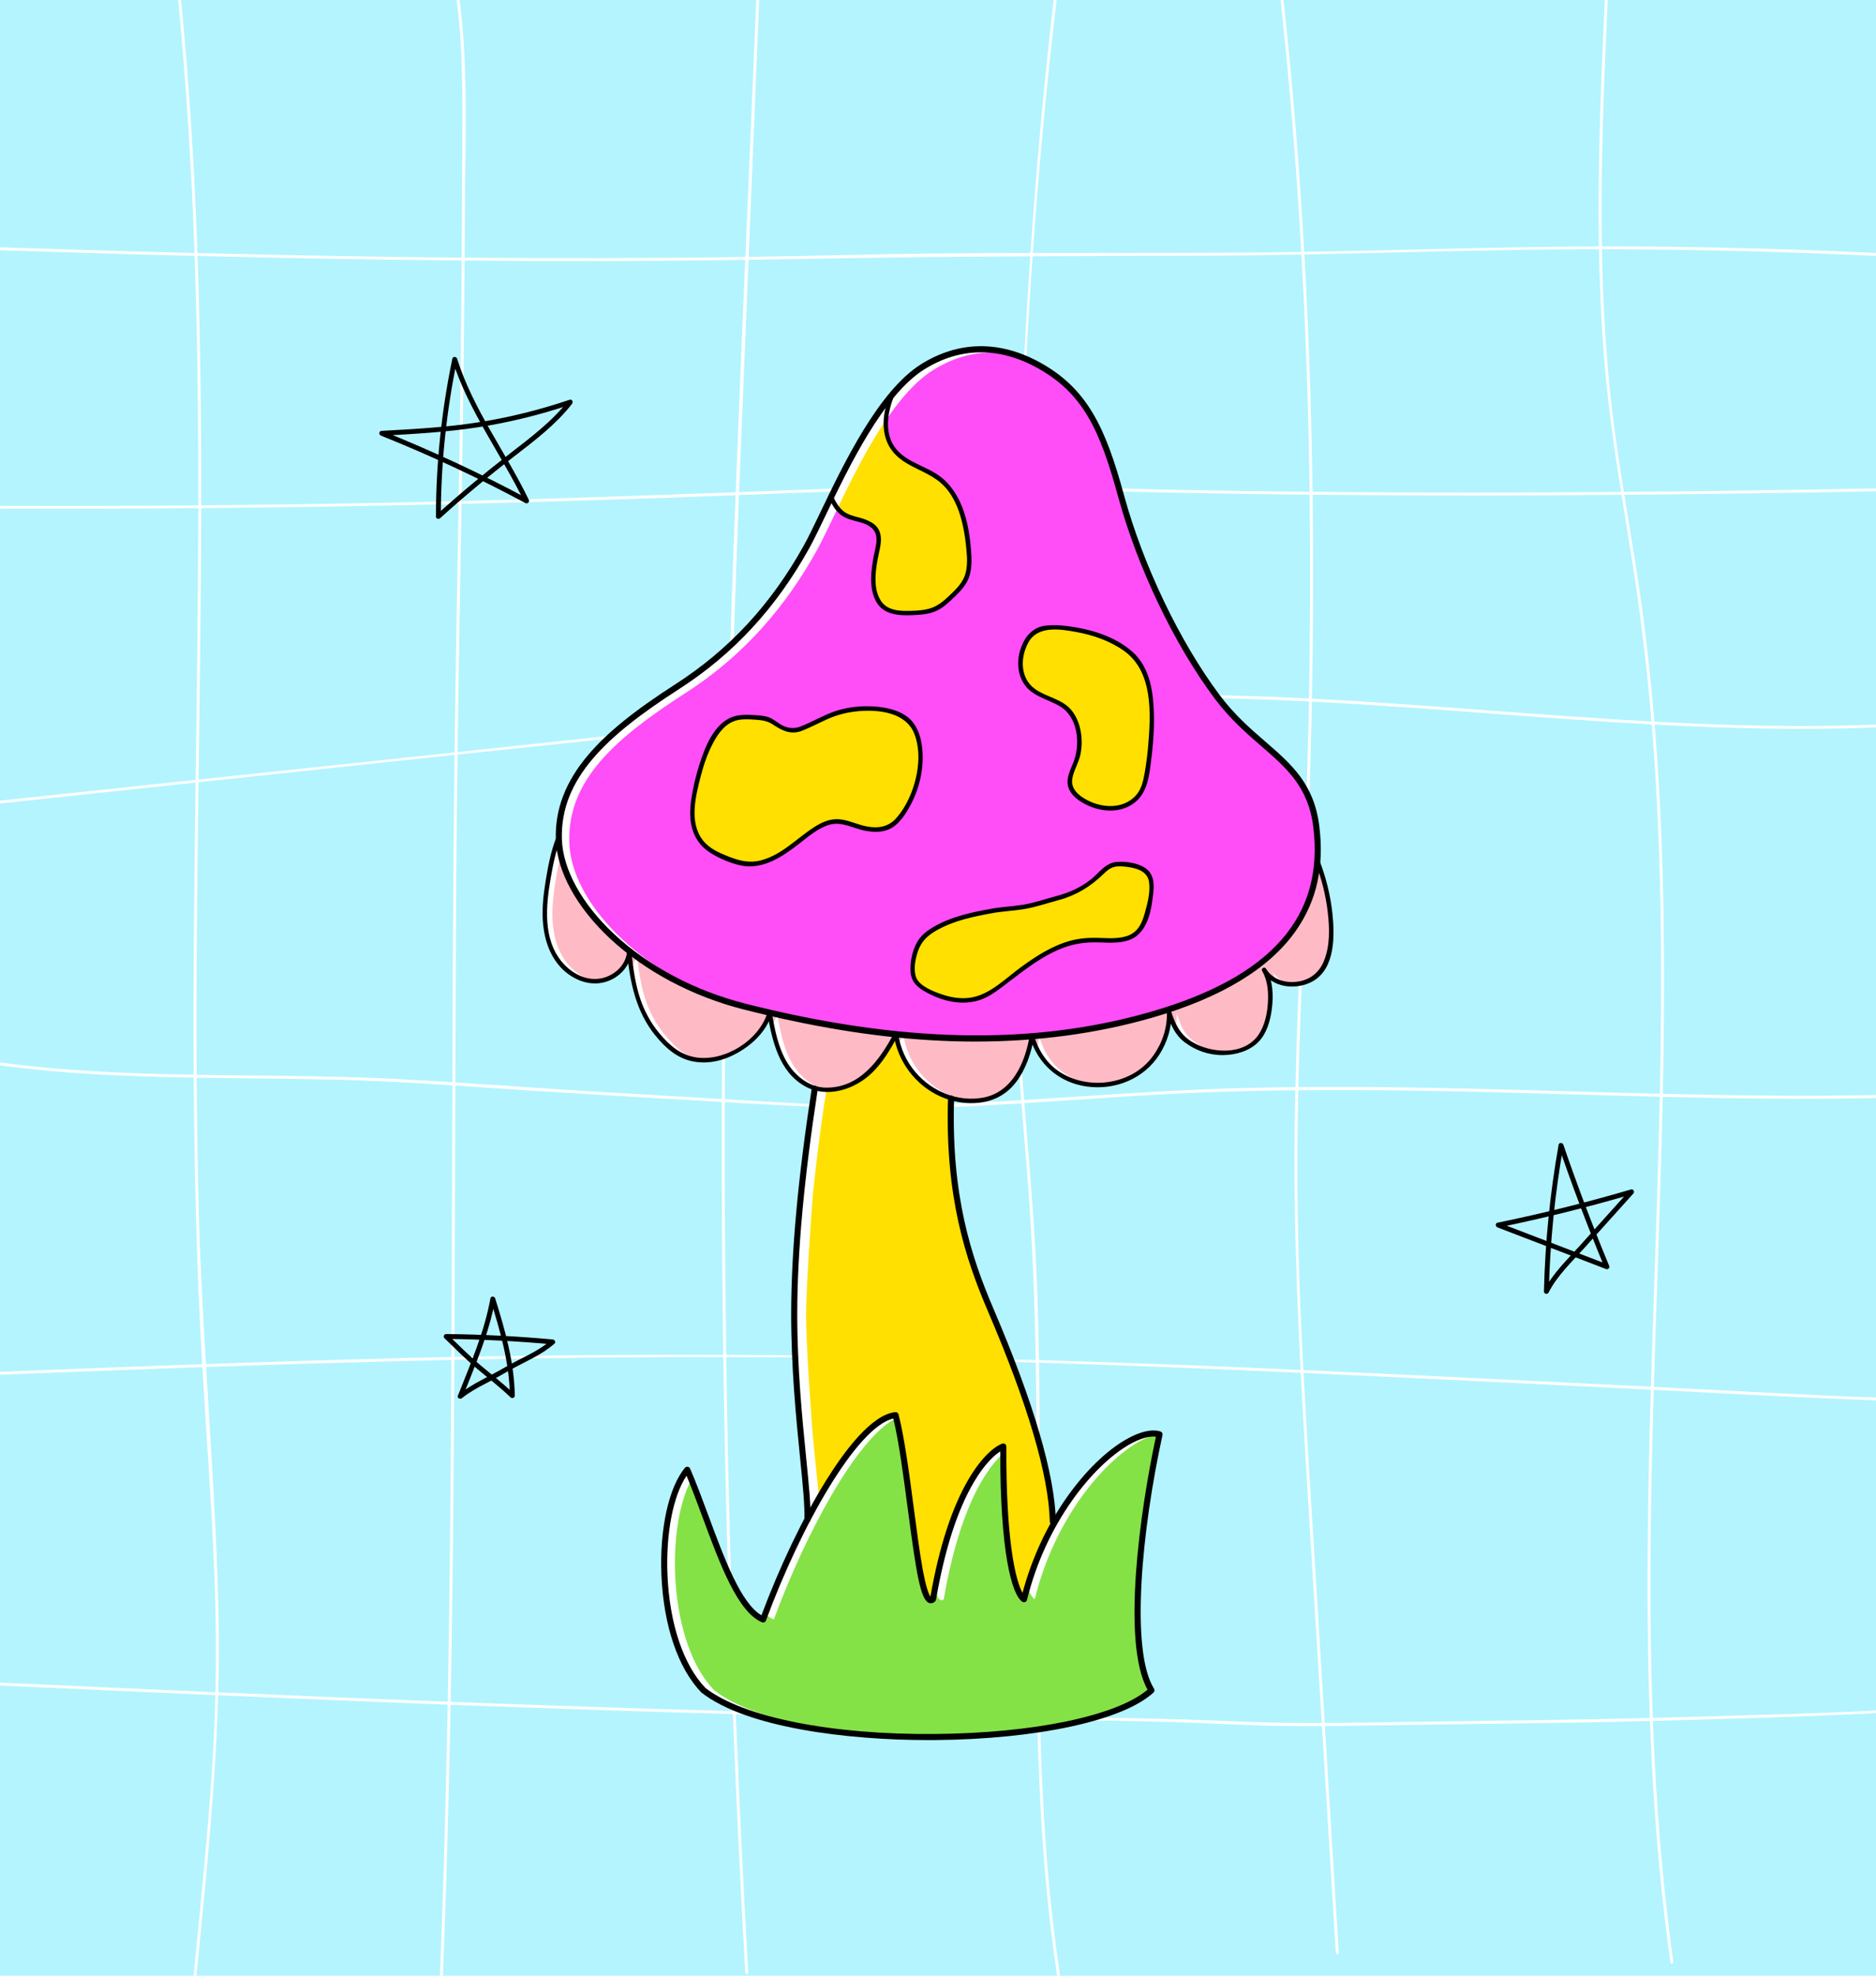
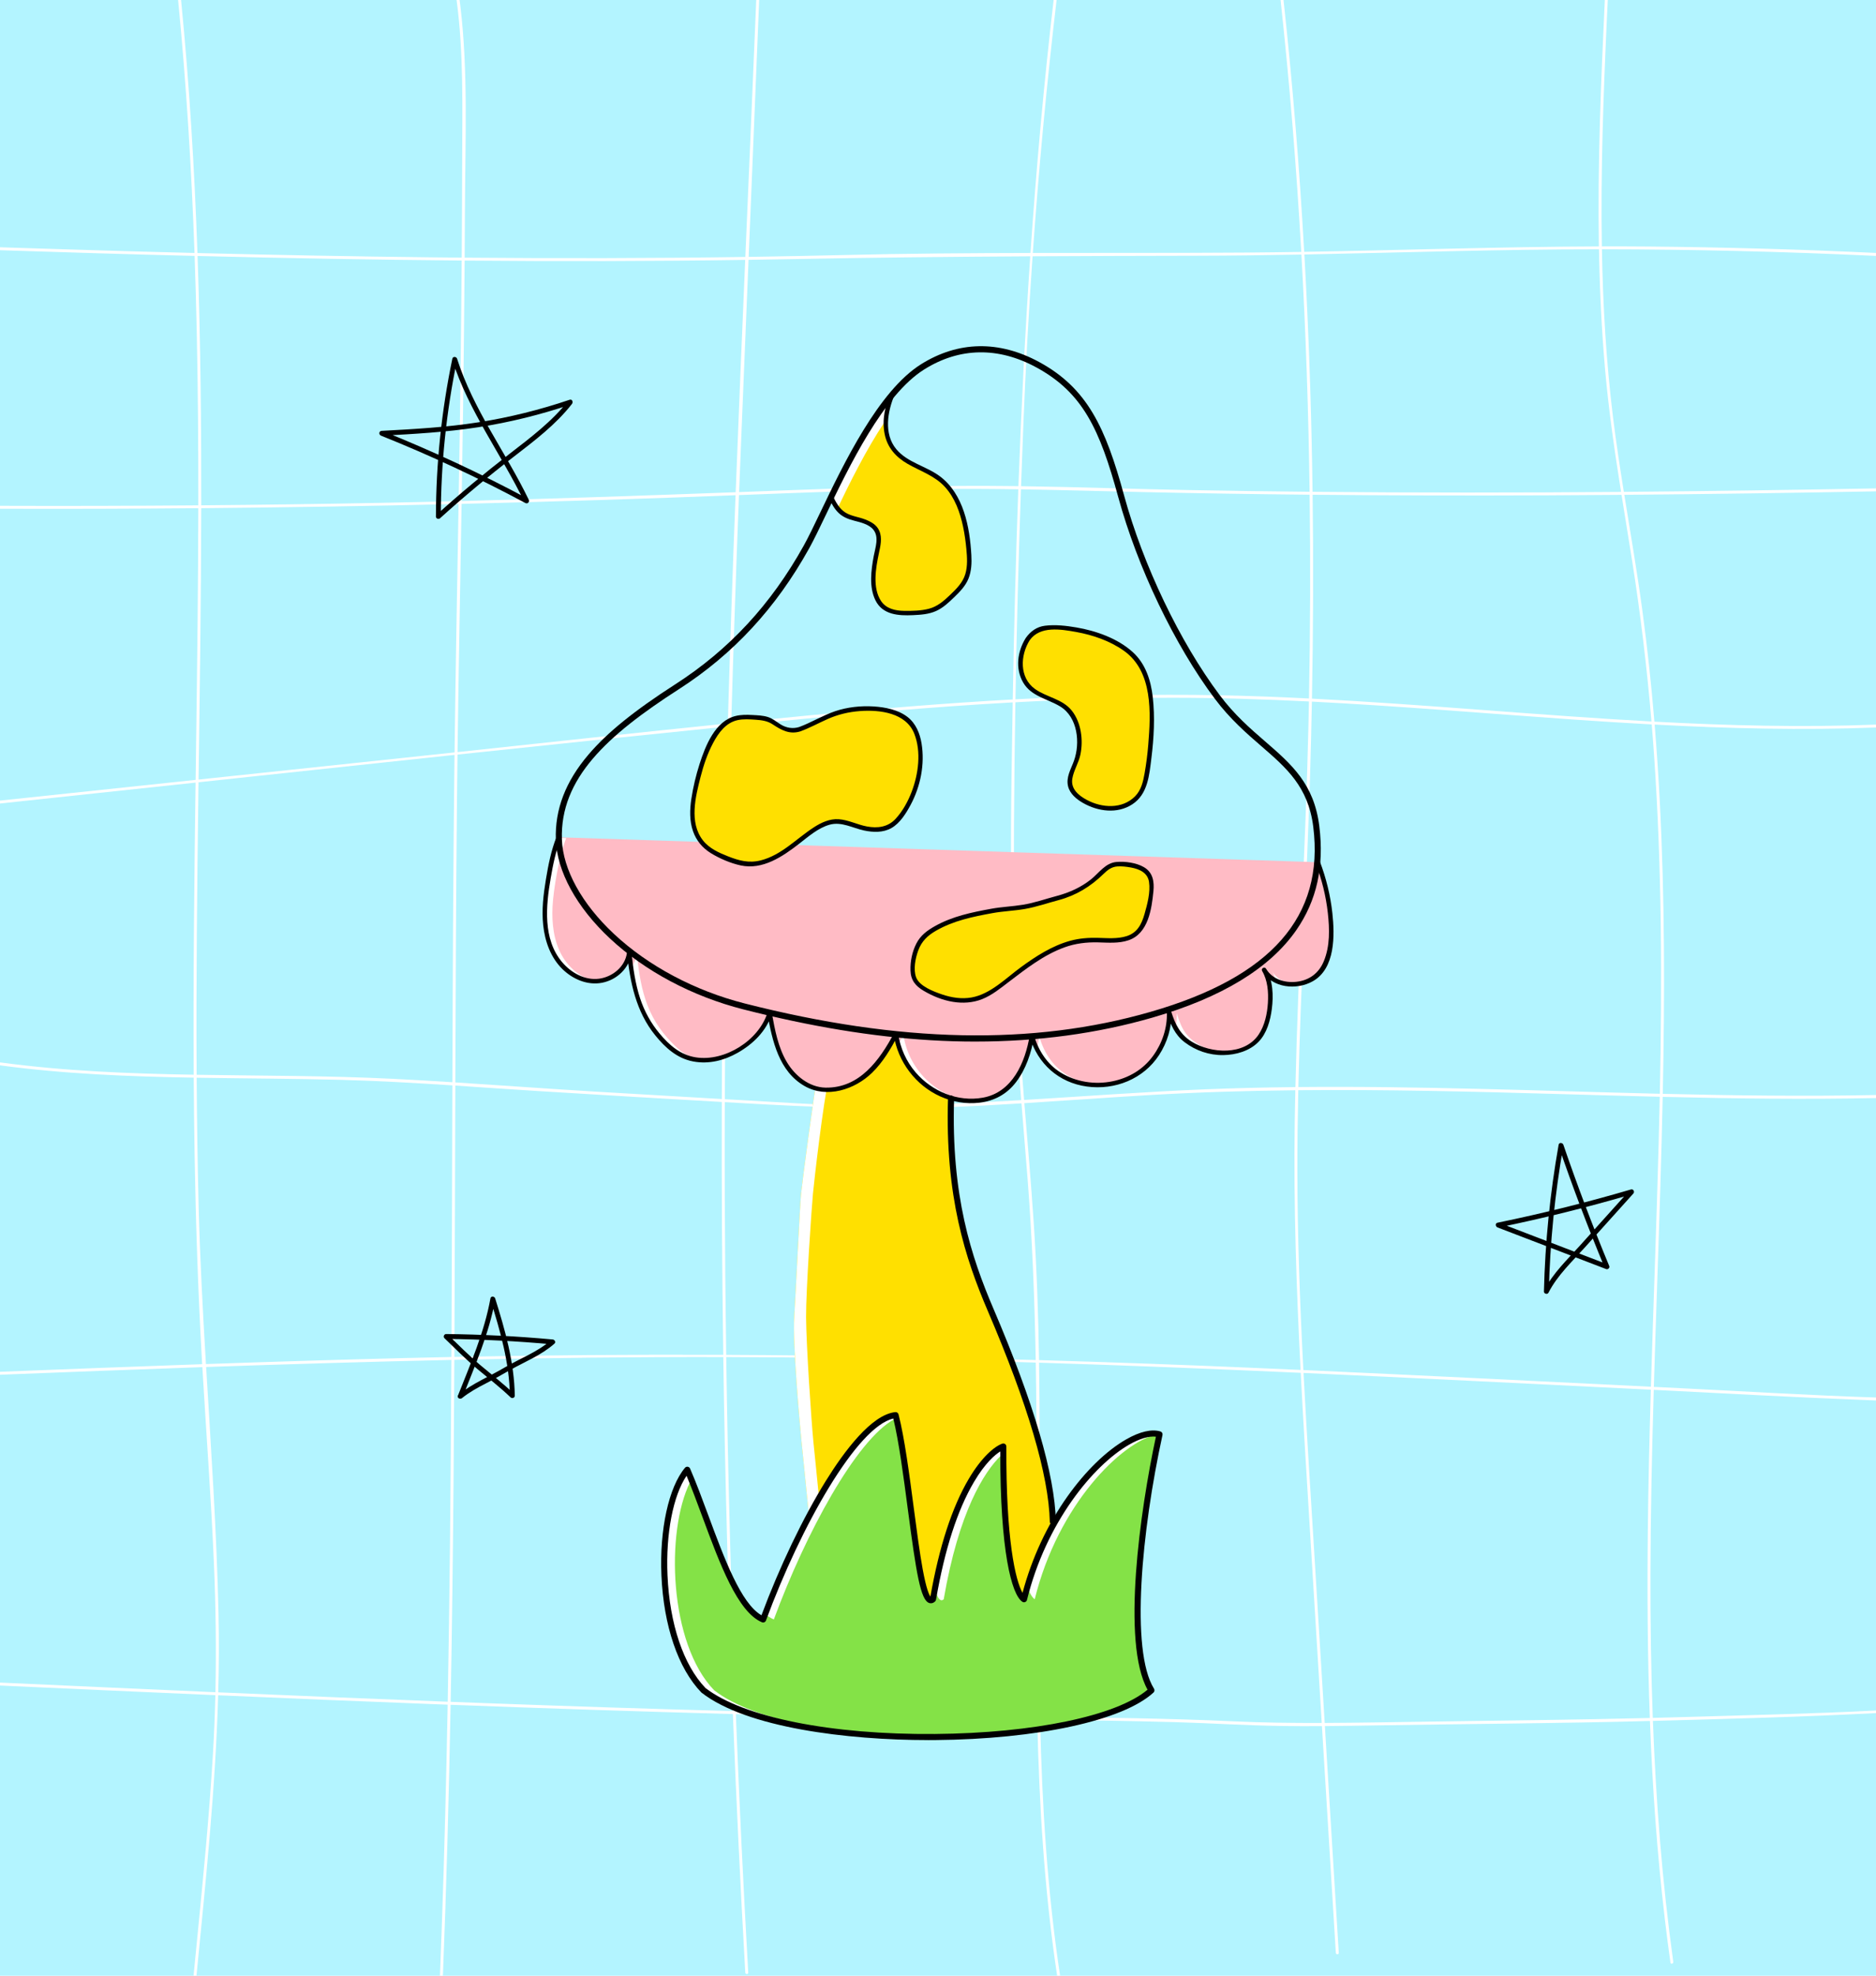
<svg xmlns="http://www.w3.org/2000/svg" id="_ÎÓÈ_1" viewBox="0 0 2284.56 2404.8">
  <defs>
    <style>.cls-1{fill:#ffe000;}.cls-2{fill:#fff;}.cls-3{fill:#ffbbc5;}.cls-4{fill:#ff4df7;}.cls-5{fill:#b3f4ff;}.cls-6{fill:#84e247;}</style>
  </defs>
  <g>
    <rect class="cls-5" x="0" y="0" width="2284.56" height="2404.8" />
    <path class="cls-2" d="M1429.61,2096.13c43.33,1.21,86.63,4.05,129.97,4.7,16.75,.25,33.5,.28,50.25,.18,5.64,92,11.28,184,16.92,275.99,.14,2.29,3.72,2.3,3.58,0-5.64-92.01-11.28-184.01-16.92-276.02,22.29-.16,44.57-.52,66.85-.9,109.68-1.85,219.33-2.36,329-5.31,3.03,80.36,8.65,160.6,18.06,240.49,2.11,17.92,4.43,35.8,6.91,53.67,.32,2.27,3.76,1.3,3.45-.95-13.5-97.29-21.09-195.21-24.82-293.3,.33,0,.65-.02,.98-.02,90.19-2.48,180.54-4.78,270.7-9.49v-3.15c-74.63,3.92-149.48,5.48-224.03,7.71-15.93,.48-31.86,.9-47.79,1.29-2.15-58.1-2.95-116.26-2.83-174.39,.16-75,1.82-149.97,4.03-224.92,87.33,4.39,174.66,9.28,262.02,12.6,2.86,.11,5.72,.21,8.59,.31v-3.59c-79.73-2.52-159.43-7.49-239.09-11.38-10.47-.51-20.95-1.03-31.42-1.54,2.41-81.26,5.45-162.5,7.92-243.76,1.11-36.41,2.09-72.83,2.86-109.26,86.57,2.08,173.17,3.24,259.73,1.43v-3.67c-86.53,1.79-173.08,.63-259.65-1.44,2.46-118.7,2.53-237.46-3.64-356.04-1.62-31.17-3.68-62.31-6.24-93.42,89.8,4.8,179.78,7.06,269.52,3.54v-3.49c-89.88,3.55-179.84,1.23-269.82-3.61-3.76-45.14-8.56-90.19-14.63-135.08-6.37-47.15-14.46-94.05-22.01-141.02,102.16-.85,204.31-2.33,306.45-4.23v-3.58c-102.34,1.9-204.68,3.38-307.03,4.22-4.79-29.91-9.34-59.87-13.07-89.94-8.44-68.21-12.42-136.73-13.64-205.35,111.3,.11,222.58,2.85,333.74,8.06v-3.59c-92.22-4.33-184.51-6.97-276.84-7.78-18.99-.17-37.98-.2-56.97-.15-1.5-90.8,1.79-181.77,5.92-272.41,.42-9.19,.86-18.37,1.3-27.56h-3.59c-4.71,99.88-8.87,199.99-7.22,299.97-119.67,.41-239.24,4.61-358.88,6.59C1582.45,204.18,1574.13,101.95,1563.05,0h-3.58c11.07,101.98,19.36,204.23,25.18,306.62-22.47,.36-44.95,.65-67.43,.81-86.51,.62-172.99,.31-259.48,.48C1264.99,205.07,1274.64,102.41,1286.69,0h-3.59c-11.98,102.48-21.15,205.13-28.2,307.92-75.54,.15-151.09,.67-226.64,2.5-38.85,.94-77.7,1.69-116.55,2.26C915.98,208.46,920.25,104.23,924.52,0h-3.58c-4.28,104.24-8.82,208.49-13.29,312.75-113.92,1.66-227.87,1.82-341.8,.85,.15-21.24,.28-42.48,.37-63.72,.35-80.55,3.98-162.46-5.61-242.61-.29-2.42-.6-4.84-.92-7.26h-3.67c8.71,64.84,6.91,131.04,6.79,196.3-.07,39.09-.27,78.18-.55,117.27-11.84-.1-23.68-.22-35.52-.35-95.44-1.03-190.87-2.85-286.28-5.21C236.8,205.16,230.57,102.42,220.51,0h-3.62c10.03,102.38,16.3,205.1,19.99,307.92C157.9,305.95,78.95,303.59,0,300.98v3.58c78.99,2.6,157.99,4.96,237,6.93,1.1,31.32,1.97,62.64,2.63,93.97,1.48,69.88,1.96,139.76,1.87,209.65-80.5,.66-161,.85-241.5,.57v3.57c80.51,.26,161.01,.03,241.5-.67-.16,95.07-1.38,190.15-2.66,285.21-.2,15.16-.41,30.31-.61,45.47C158.82,957.67,79.41,966.08,0,974.49v3.54c79.4-8.45,158.79-16.94,238.18-25.46-1.59,118.52-3,237.06-2.29,355.59-78.92-1.36-157.72-4.44-235.89-15.02v3.59c78.15,10.52,156.99,13.61,235.91,14.99,.2,31.1,.54,62.2,1.07,93.3,1.41,83.02,4.15,166.02,8.84,248.92,.12,2.18,.26,4.36,.39,6.54-82.08,2.86-164.14,6.02-246.2,9.26v3.58c82.13-3.24,164.27-6.4,246.42-9.26,4.62,79.48,10.65,158.88,14.06,238.42,2.25,52.47,3.03,104.88,1.86,157.29-87.45-3.8-174.9-7.74-262.34-11.73v3.58c87.42,3.98,174.84,7.93,262.26,11.72-.57,23.8-1.53,47.61-2.95,71.42-4.49,75.51-11.85,150.81-19.29,226.07-1.45,14.66-2.89,29.32-4.33,43.97h3.57c11.11-113.63,23.11-227.26,26.4-341.32,86.46,3.75,172.93,7.35,259.41,10.68,6.7,.26,13.39,.51,20.09,.76-1.7,90.51-3.98,181.01-7.19,271.48-.69,19.47-1.43,38.93-2.2,58.4h3.58c4.38-109.87,7.32-219.8,9.38-329.74,114.56,4.34,229.15,8.18,343.75,11.27,4.11,104.96,9.14,209.88,15.11,314.76,.13,2.29,3.71,2.3,3.58,0-5.96-104.84-10.98-209.73-15.09-314.66,78.14,2.09,156.28,3.84,234.44,5.13,44.2,.73,88.41,1.17,132.62,1.67,2.36,104.28,8.68,208.4,24.2,311.57h3.59c-15.61-103.36-21.95-207.31-24.33-311.53,54.34,.62,108.69,1.35,163.01,2.87Zm577.05-230.85c-.8,75.26-.3,150.6,2.47,225.84-90.41,2.21-180.8,3.23-271.24,4.45-41.59,.56-83.15,1.42-124.7,1.59-4.05-66.1-8.11-132.2-12.16-198.3-4.65-75.87-9.65-151.77-13.62-227.72,133.62,6.01,267.21,12.77,400.78,19.3,7.39,.36,14.79,.74,22.18,1.11-1.71,57.9-3.09,115.81-3.7,173.73Zm13.26-474.7c-2.63,99.13-6.51,198.24-9.46,297.36-141.08-6.93-282.15-13.99-423.25-20.32-4.2-80.89-7.2-161.83-7.31-242.83-.04-32.6,.39-65.2,1.12-97.79,105.77-1.01,211.57,1.61,317.36,4.64,40.94,1.17,81.91,2.37,122.87,3.36-.39,18.52-.84,37.05-1.33,55.56Zm-786.62-539.18c-81.62,4.47-163.14,11.24-244.49,19.03-32.78,3.14-65.55,6.41-98.32,9.73,2.64-92.52,5.83-185.03,9.41-277.54,81.8-3.21,163.61-6.42,245.48-7.36,31.58-.37,63.13-.17,94.69,.31-3.1,85.23-5.23,170.51-6.77,255.83Zm9.97-255.78c49.44,.78,98.87,2.24,148.33,3.33,67.74,1.49,135.49,2.53,203.25,3.21,1.09,82.67,.78,165.37-.78,248.03-36.64-1.84-73.28-3.22-109.9-3.93-82.59-1.59-165.14,.51-247.59,4.97,1.47-85.21,3.74-170.44,6.7-255.6Zm-9.1,597.79c2.02,48.63,5.57,97.15,9.44,145.65-91.25,5.45-182.53,9.08-274.1,3.84-28.95-1.66-57.91-3.31-86.86-4.97,.64-151.43,3.46-302.78,7.75-454.12,14.49-1.47,28.98-2.94,43.47-4.4,99.59-10.02,199.4-18.96,299.37-24.45-.55,30.83-1.03,61.67-1.45,92.51-1.11,81.98-1.02,164,2.38,245.93Zm-347.84-312.83c-109.77,11.15-219.46,23.11-329.16,34.86,1.3-100.71,3.24-201.42,4.94-302.13,111.23-2.67,222.44-6.18,333.63-10.53-3.55,92.59-6.78,185.19-9.41,277.8Zm-332.77,35.25c-19.79,2.12-39.58,4.23-59.37,6.33-84.13,8.91-168.26,17.82-252.39,26.73,1.48-110.1,3.09-220.22,3.27-330.33,104.47-.93,208.93-2.65,313.38-5.14-1.74,100.81-3.67,201.61-4.89,302.42Zm.5,540.73c.14-45.07,.27-90.14,.41-135.2,34.1,2.24,68.2,4.65,102.31,6.77,74.06,4.62,148.14,8.93,222.22,13.18-.3,102.61,.29,205.22,1.77,307.81-109.12-.44-218.26,.35-327.45,2.54,.33-65.03,.55-130.07,.75-195.11Zm324.95-118.83c-51.98-2.98-103.96-5.99-155.93-9.12-56.2-3.38-112.39-7.52-168.6-11.09,.37-112.27,.85-224.53,1.94-336.79,.2-20.75,.44-41.5,.71-62.25,109.68-11.63,219.38-23.09,329.1-34.23-.5,17.66-.99,35.33-1.44,53-3.44,133.47-5.36,266.98-5.78,400.49Zm3.62,3.79c6.64,.38,13.28,.76,19.92,1.14,82.94,4.75,165.28,8.26,248.37,5.13,31.03-1.17,62.02-2.87,93.01-4.78,2.43,30.25,4.97,60.49,7.35,90.75,5.79,73.88,8.66,147.76,10.01,221.68-125.64-3.57-251.28-5.76-376.94-6.3-.92-63.42-1.51-126.85-1.74-190.28-.14-39.12-.13-78.23,.03-117.34Zm357.58-98.97c-4.7-80.21-5.85-160.59-5.38-240.93,.29-48.92,.86-97.87,1.69-146.82,64.18-3.47,128.43-5.52,192.74-5.49,54.98,.02,109.88,1.78,164.75,4.52-.21,10.8-.43,21.59-.69,32.39-3.39,145.72-12.46,291.27-15.78,436.98-37,.39-73.99,1.26-110.98,2.77-73.23,2.99-146.33,8.5-219.44,12.9-2.59-32.08-5.02-64.18-6.91-96.32Zm774.1-322.92c9.5,137.02,9.87,274.44,7.02,411.71-146.73-3.55-293.5-9.6-440.22-8.18,2.92-126.42,10.46-252.73,14.25-379.12,.9-30.01,1.64-60.02,2.23-90.04,107.03,5.44,213.89,14.59,320.8,21.98,30.98,2.14,61.99,4.11,93.03,5.79,1.05,12.61,2.02,25.23,2.89,37.85Zm-26.94-238.25c10.34,65.32,18.21,130.95,23.76,196.83-137.82-7.52-275.7-20.82-413.47-27.83,1.57-82.72,1.89-165.46,.81-248.18,94.91,.93,189.84,1.14,284.75,.73,30.48-.13,60.97-.35,91.45-.6,4.19,26.35,8.53,52.68,12.7,79.05Zm-40.15-377.95c.87,48.75,3.13,97.46,7.4,146.11,4.4,50.04,11.63,99.66,19.47,149.21-125.23,1.02-250.46,1.09-375.68-.13-.58-42.32-1.51-84.63-2.85-126.93-1.71-54-4.08-107.99-7.12-161.93,119.59-2.3,239.13-6.37,358.77-6.33Zm-689.78,8.53c66.81-.37,133.63-.56,200.48-.68,42.31-.08,84.61-.65,126.91-1.45,5.42,96.16,8.66,192.44,9.98,288.75-49.3-.49-98.61-1.16-147.91-2.08-67.82-1.26-135.65-3.78-203.48-4.72,.88-25.04,1.81-50.07,2.8-75.09,2.71-68.3,6.45-136.55,11.22-204.72Zm-345.88,4.32c18.82-.28,37.65-.59,56.47-.96,95.57-1.85,191.07-2.8,286.59-3.34-6.34,93.16-10.97,186.42-14.4,279.76-13.2-.17-26.41-.29-39.61-.32-82.01-.18-164,2.41-245.94,5.51-18.2,.69-36.41,1.37-54.61,2.05,.96-24.77,1.94-49.55,2.96-74.32,2.85-69.46,5.7-138.92,8.54-208.38Zm-347.66,181.99c.82-60.36,1.48-120.73,1.92-181.1,113.89,.98,227.79,.83,341.68-.83-4.03,94.26-7.99,188.52-11.61,282.79-111.23,4.13-222.45,7.93-333.72,10.74,.63-37.2,1.22-74.4,1.73-111.6ZM240.59,311.58c107.2,2.65,214.43,4.61,321.65,5.55-.31,42.52-.73,85.04-1.24,127.56-.66,55.09-1.55,110.18-2.5,165.26-31.99,.8-63.98,1.54-95.97,2.15-72.48,1.39-144.97,2.37-217.46,2.98,.07-49.35-.15-98.69-.81-148.04-.69-51.82-1.86-103.66-3.68-155.46Zm.99,653.95c.06-4.45,.12-8.9,.18-13.35,103.91-11.15,207.83-22.31,311.76-33.33-.04,3.11-.08,6.21-.12,9.32-1.49,129.7-2.07,259.4-2.5,389.11-24.06-1.52-48.12-2.94-72.19-4.14-79.53-3.95-159.45-3.6-239.25-4.93-.69-114.23,.6-228.47,2.12-342.69Zm.28,501.14c-1.31-51.62-2.04-103.26-2.37-154.89,58.71,.99,117.45,1.07,175.99,2.61,45.19,1.19,90.31,3.79,135.41,6.73-.09,26.43-.17,52.85-.25,79.28-.25,83.78-.5,167.56-.92,251.34-18.05,.37-36.1,.76-54.15,1.21-81.6,2.01-163.19,4.54-244.77,7.37-3.85-64.5-7.32-129.03-8.96-193.64Zm306.17,411.09c-.69,64.53-1.6,129.06-2.79,193.58-93.17-3.54-186.32-7.39-279.47-11.43,.87-31.92,1.06-63.87,.34-95.87-2.26-100.17-9.09-200.13-15.08-300.14,99.55-3.45,199.11-6.45,298.69-8.6-.38,74.16-.89,148.31-1.68,222.46Zm50.57,195.58c-16.6-.61-33.19-1.24-49.79-1.87,.84-45.18,1.55-90.35,2.12-135.53,1.19-93.57,1.89-187.14,2.36-280.72,109.15-2.34,218.32-3.65,327.51-3.41,1.09,74.46,2.63,148.92,4.65,223.36,1.88,69.21,4.19,138.4,6.89,207.58-97.93-2.64-195.85-5.82-293.75-9.41Zm605.48,15.73c-102.73-1.33-205.44-3.47-308.14-6.22-5.6-143.62-9.46-287.31-11.56-431.03,23.85,.06,47.7,.18,71.56,.4,101.83,.91,203.63,3.16,305.4,6.3,1.52,86.07,1,172.19,.63,258.41-.24,57.56-.17,115.22,1.09,172.83-19.66-.22-39.32-.43-58.98-.69Zm54.72-601.37c-3.22-48.35-7.45-96.62-11.37-144.91,51.51-3.21,102.99-7,154.51-10,58.49-3.41,116.99-5.13,175.5-5.74-.29,13.13-.55,26.25-.74,39.38-1.42,100.46,1.97,200.79,7.12,301.05-18.07-.81-36.15-1.61-54.22-2.39-88.11-3.81-176.2-7.02-264.28-9.55-.9-56.02-2.8-111.99-6.52-167.85Zm6.57,170.94c106.24,3.31,212.45,7.59,318.64,12.35,2.93,56.65,6.4,113.29,9.88,169.91,5.24,85.42,10.48,170.85,15.71,256.27-35.78,.1-71.55-.33-107.35-1.97-78.53-3.6-157.14-4.54-235.74-5.41-3.16-143.52,1.07-287.52-1.15-431.15Z" />
  </g>
  <g>
    <path class="cls-1" d="M996.13,1304.51c-6.22,35.85-19.02,132.93-20.53,148.17-1.51,15.23-6.42,118.75-8.41,150.61-1.99,31.86,6.41,126.38,8.99,152.4s13.03,124.21,12.11,136.68c-.92,12.47,102.98,113.14,150.08,119.6,47.1,6.47,139.76-34.17,143.77-36.94,4.01-2.77-.73-151.29-6.83-177.93-6.1-26.64-22.86-85.61-33.62-114.21-10.76-28.6-46.31-123.55-55.42-140.37-9.11-16.82-24.83-106.45-26.26-128.14-1.43-21.69-2.2-98.33-2.2-98.33,0,0-42.53-75.73-60.54-75.73s-101.13,64.19-101.13,64.19Z" />
    <path class="cls-2" d="M1152.8,2011.97c-47.1-6.47-151.01-107.14-150.08-119.6,.92-12.47-9.53-110.66-12.11-136.68-2.58-26.02-8.76-118.04-8.99-152.4-.21-31.93,6.9-135.38,8.41-150.61,1.51-15.23,11.57-105.99,20.53-148.17,0,0,3.93-7.34,10.09-18.32-14.17,10.34-24.52,18.32-24.52,18.32-6.22,35.85-19.02,132.93-20.53,148.17-1.51,15.23-6.42,118.75-8.41,150.61-1.99,31.86,6.41,126.38,8.99,152.4,2.58,26.02,13.03,124.21,12.11,136.68-.92,12.47,102.98,113.14,150.08,119.6,5.63,.77,11.91,.87,18.61,.44-1.43-.11-2.83-.25-4.18-.44Z" />
    <path class="cls-3" d="M680.5,1019.12c-8.37,20.27-15.71,61.86-16.8,83.77-1.01,20.29,1.4,41.32,11.24,59.09,9.84,17.77,28.15,31.71,48.45,32.34,20.3,.63,41.05-14.7,42.86-34.93,4.99,48.51,13.5,82.87,50.18,116.24,18.17,16.53,46.56,18.82,69.12,9.11,22.56-9.71,44.66-27.73,51.66-51.27,3.93,21.65,8.09,43.89,19.77,62.53,11.68,18.64,32.83,33.09,54.65,30.25,10.08-1.31,24.48-4.51,32.99-10.06,21.94-14.31,34.12-34.07,46.46-57.18,7.08,49.93,54.5,87.69,104.35,80.07,7.19-1.1,14.32-3.05,20.67-6.59,23.78-13.24,36.22-44.47,40.46-71.36,5.97,20.79,17.72,37.97,36.89,48.59,26.53,14.7,59.3,14.4,86.28,.54,26.98-13.86,45.35-47.58,44.03-77.89,6.52,20.92,11.94,31.07,33.86,42.18,23.09,11.7,57.64,8.75,74.11-9.5,16.39-18.15,20.55-63.75,7.68-84.54,13.49,23.99,53.59,22.07,68.79,2.23,7.2-9.4,11.92-25.99,12.59-37.81,1.77-31.5-4.76-65.98-16.07-95.44l-924.22-30.38Z" />
    <g>
      <path class="cls-2" d="M1100.25,1259.76c-2.02,3.79-4.05,7.49-6.11,11.09,11.23,41.52,50.6,72.01,93.46,69.83-43.19-2.08-81.08-36.72-87.35-80.92Z" />
-       <path class="cls-2" d="M966.15,1296.75c-11.68-18.64-15.84-40.88-19.77-62.53-1.4,4.7-3.4,9.18-5.89,13.42,3.44,17.24,7.97,34.31,17.25,49.11,11.44,18.25,31.95,32.47,53.28,30.39-18.19-1.76-34.94-14.56-44.87-30.39Z" />
      <path class="cls-2" d="M684.11,1162.73c-9.84-17.77-12.25-38.8-11.24-59.09,1.08-21.81,8.38-63.13,16.7-83.5l-8.31-.27c-8.37,20.27-15.71,61.86-16.8,83.77-1.01,20.29,1.4,41.32,11.24,59.09,9.84,17.77,28.15,31.71,48.45,32.34,1.79,.06,3.58-.02,5.36-.2-19.07-1.85-36.05-15.26-45.4-32.13Z" />
      <path class="cls-2" d="M825.6,1276.38c-36.68-33.37-45.19-67.74-50.18-116.24-.55,6.19-2.88,11.91-6.42,16.86,5.45,39.87,15.91,70.01,48.19,99.38,12.11,11.02,28.77,15.7,45.21,14.73-13.58-.81-26.75-5.59-36.79-14.73Z" />
      <path class="cls-2" d="M1302.61,1310.47c-19.16-10.62-30.92-27.79-36.89-48.59-.75,4.72-1.75,9.58-3.02,14.45,6.72,14.29,16.98,26.09,31.49,34.13,14.57,8.08,31.02,11.61,47.37,10.88-13.52-.61-26.88-4.19-38.95-10.88Z" />
      <path class="cls-2" d="M1548.57,1181.26c2.25,3.63,3.97,8.03,5.2,12.9,7.31,3.77,16.01,5.17,24.53,4.47-12.17-1.02-23.65-6.55-29.73-17.36Z" />
      <path class="cls-2" d="M1466.79,1275.3c-21.93-11.11-27.35-21.25-33.86-42.18,.26,5.96-.25,12.06-1.43,18.11,5.15,9.84,12.43,16.75,26.88,24.07,10.3,5.22,22.87,7.51,35.1,6.85-9.45-.53-18.75-2.82-26.69-6.85Z" />
    </g>
    <path class="cls-6" d="M856.67,2057.44c-60.7-62.8-59.41-221.04-19.7-268.45,28.32,65.27,54.18,166.24,92.36,182.25,43.1-116.99,114.52-243.83,161.32-248.75,18.47,72.66,27.09,241.36,45.56,224.12,24.63-142.85,71.47-181.02,85.61-185.95-.64,126.84,14.14,178.56,25.22,185.95,32.37-131.32,128.07-211.81,165.01-200.73-24.32,111.24-40.64,262.3-9.85,311.56-78.34,72.07-443.01,79.55-545.53,0Z" />
    <g>
      <path class="cls-2" d="M1149.24,1946.61c18.42-106.84,49.27-155.12,69.56-174.74,0-3.67,0-7.41,.02-11.21-13.5,4.7-56.84,39.75-82.16,167.33,3.77,15.23,7.85,23.03,12.58,18.62Z" />
      <path class="cls-2" d="M1260.07,1946.61c28.39-115.19,105.5-191.25,148.96-200.73-35.06-10.48-122.96,61.43-159.52,180.94,3.5,11.24,7.2,17.55,10.56,19.79Z" />
      <path class="cls-2" d="M869.71,2057.44c-55.28-57.19-59.14-193.52-29.4-253.23-2.1-5.24-4.21-10.34-6.33-15.23-39.71,47.41-41,205.65,19.7,268.45,51.2,39.73,167.8,57.75,281.45,56.86-108.43-.85-216.62-19-265.42-56.86Z" />
      <path class="cls-2" d="M942.36,1971.23c38.77-105.23,100.45-218.42,146.52-243.69-.41-1.73-.81-3.43-1.23-5.06-45.63,4.8-114.67,125.51-158.04,239.98,4.1,3.93,8.34,6.92,12.75,8.77Z" />
    </g>
-     <path class="cls-4" d="M1123.59,446.5c-65.07,40.77-115.45,172.46-141.57,219.4-25.92,46.58-71.17,114.52-157.37,169.94-86.2,55.41-146.54,109.6-144.08,185.95,2.46,76.35,94.82,169.94,225.35,203.19,130.53,33.25,311.82,63.38,496.4,10.14,184.58-53.24,210.44-150.36,200.59-229.25-9.85-78.89-70.79-91.01-120.68-157.68-48.33-64.58-93.59-158.7-116.99-244.38-23.4-85.67-45.68-129.58-101.59-159.93-48.02-26.07-96.35-24.78-140.08,2.62Z" />
-     <path class="cls-2" d="M693.29,1025.75c-2.46-76.35,56.13-127.37,142.33-182.78,86.2-55.41,133.2-126.52,159.12-173.11,26.11-46.94,76.5-178.63,141.57-219.4,31.15-19.52,64.63-25.77,98.67-18.35-40.59-14.93-77.8-5.29-114.79,17.88-65.07,40.77-113.87,172.23-139.99,219.17-25.92,46.58-71.89,109.8-158.09,165.22-86.2,55.41-145.34,111.06-142.88,187.41,2.44,75.55,87.79,166.32,216.16,200.46-118.12-37.83-199.78-124.77-202.09-196.5Z" />
    <path class="cls-1" d="M974.04,887.56c-7.54,2.71-16.28,1.42-23.27-2.51-4.35-2.45-8.06-5.97-12.55-8.16-5.59-2.72-11.98-3.18-18.19-3.6-9.53-.64-19.45-1.21-28.3,2.37-10.49,4.24-17.94,13.71-23.58,23.52-10.66,18.52-16.58,39.37-21.03,60.27-2.41,11.35-4.43,22.91-3.78,34.49,.64,11.58,4.16,23.31,11.7,32.12,8.83,10.32,22.06,15.57,34.73,20.45,4.23,1.63,8.49,3.27,12.92,4.24,16.14,3.54,33.04-2.1,47.21-10.59s26.46-19.78,40.11-29.1c8.76-5.98,18.64-11.3,29.26-11.22,7.12,.05,13.96,2.54,20.72,4.78,15.02,4.99,32.59,8.62,45.82-.06,4.41-2.89,7.93-6.94,11.1-11.15,17.04-22.57,25.6-51.39,23.64-79.6-.96-13.84-4.9-28.39-15.33-37.55-5.3-4.66-11.92-7.58-18.67-9.63-18.94-5.77-39.39-5.12-58.76-1.06-19.38,4.06-35.12,15.28-53.76,21.98Z" />
    <path class="cls-1" d="M1087.13,478.97c-1.81,4.13-3.41,8.38-4.83,12.71-5.93,18.14-5.1,42.35,7.21,56.94,13.83,16.4,37.19,20.88,54.24,33.91,25.1,19.19,32.64,53.38,35.74,84.82,1.32,13.39,1.99,27.62-4.26,39.53-3.65,6.95-9.38,12.53-15.02,17.99-6.55,6.34-13.29,12.81-21.64,16.48-8.68,3.81-18.4,4.29-27.87,4.72-11.5,.51-23.98,.75-33.31-5.98-12.46-8.98-14.41-26.65-13.33-41.96,.7-9.96,2.22-19.87,4.51-29.59,2.29-9.69,2.8-20.12-4.25-27.16-4.82-4.81-17.83-8.97-24.46-10.5-15.42-3.55-21.38-11.99-28.25-26.25l75.51-125.66Z" />
    <path class="cls-2" d="M1080.8,491.68c1.07-3.29,2.26-6.53,3.56-9.71-.6,.7-1.2,1.4-1.8,2.1l-72.44,120.55c2.97,6.16,5.77,11.22,9.23,15.29,15.76-32.77,35.29-72.38,57.89-106.24,.09-7.63,1.35-15.23,3.56-21.99Z" />
    <path class="cls-1" d="M1251.57,777.88c-11.61,17.73-12.19,40.56-.19,55.96,12.3,15.78,37.18,16.35,50.45,31.31,3.13,3.52,5.45,7.7,7.29,12.04,6.76,15.9,7.13,34.41,1.01,50.57-3.44,9.08-8.95,18.29-7.01,27.81,1.7,8.36,8.81,14.52,16.15,18.85,11.57,6.83,25.16,10.8,38.51,9.28,13.35-1.52,26.31-9.05,32.65-20.89,3.23-6.04,4.67-12.87,5.88-19.61,4.46-24.86,6.46-50.16,5.94-75.42-.47-23.03-3.61-47.49-18.23-65.29-8.2-9.98-19.42-17.05-31.08-22.58-23.24-11.01-49.07-16.5-74.79-15.9-6.54,.15-10.66,.85-16.41,3.97-3.29,1.78-8.14,6.8-10.17,9.9Z" />
    <path d="M973.31,884.91c-7.84,2.45-15.82,1.15-22.75-3.19-5.14-3.22-9.54-7.11-15.44-8.98-6.13-1.94-12.82-2.11-19.19-2.45-6.71-.36-13.52-.41-20.09,1.19-24.98,6.1-36.82,36.38-43.85,58.24-4.46,13.86-7.91,28.3-10.08,42.7-1.97,13.06-2.36,26.7,2.04,39.34,3.92,11.27,11.34,20.22,21.43,26.51,10.68,6.65,24.28,12.48,36.58,15.12,26.81,5.76,50.89-10.67,70.99-26.2,11.33-8.75,23.24-19.4,37.32-23.35,14.53-4.07,28.11,4.12,42.04,7.05,11.04,2.32,23.15,2.77,33.27-2.98,10.53-5.99,17.91-18.02,23.47-28.42,12-22.46,17.33-49.32,13.21-74.57-2-12.25-7.05-24.5-17.13-32.26-11.45-8.82-27.1-11.88-41.21-12.77-15.55-.98-32.15,.8-46.94,5.82-15.1,5.12-28.75,13.66-43.68,19.19-3.29,1.22-1.87,6.53,1.46,5.3,11.31-4.19,21.87-9.95,32.86-14.87,12.69-5.68,25.93-8.82,39.8-9.83,24.08-1.76,55.97,2.08,66.03,27.66,8.62,21.92,5,48.97-3.17,70.44-4.52,11.86-11.06,23.86-19.74,33.2-9.29,10.01-21.96,11.58-34.86,9.17-11.59-2.16-22.48-7.99-34.3-8.81-10.96-.76-21.29,4.04-30.27,9.85-21.31,13.79-39.43,33.91-64.82,40.29-14.14,3.55-26.23,.33-39.44-4.86-11.34-4.46-23.17-9.72-30.85-19.58-16.96-21.76-9.05-53.05-2.84-77.28,3.65-14.24,8.36-28.28,15.29-41.29,6.54-12.28,15.43-24.64,29.83-27.76,7.11-1.54,14.55-.99,21.75-.5,7.46,.51,14.46,1.38,20.82,5.6,10.71,7.1,20.72,12.68,33.91,8.57,3.37-1.05,1.93-6.36-1.46-5.3Z" />
    <path d="M1084.76,477.58c-6.95,16.24-10.94,33.19-7.42,50.83,3.29,16.48,13.67,28.03,27.98,36.22,15.64,8.95,33.11,14.48,45.54,28.2,12.1,13.35,18.31,30.95,21.98,48.31,1.9,8.98,3.13,18.09,3.99,27.23,.95,10.05,1.64,20.59-1.29,30.39-3.16,10.57-10.95,18.11-18.69,25.53-7.54,7.24-15.35,14-25.7,16.69-9.61,2.49-20.27,2.71-30.17,2.56-10.67-.16-21.75-2.54-28.05-11.99-10.7-16.04-6.39-40.28-2.71-57.79,1.91-9.08,4.42-18.63,.58-27.6-3.21-7.51-10.04-11.08-17.29-13.92-7.73-3.02-16.62-3.85-23.74-8.21-7.7-4.72-11.95-12.93-15.78-20.8-1.55-3.18-6.29-.4-4.75,2.78,3.25,6.68,6.81,13.51,12.32,18.63,5.35,4.97,11.77,7.38,18.73,9.16,7.65,1.95,17.74,4.36,23.02,10.63,7.65,9.1,2.59,22.17,.71,32.39-3.17,17.2-5.95,37.6,2.12,53.93,8.74,17.69,28.11,18.82,45.57,18.02,9.56-.44,19.39-1.07,28.24-5.05,8.59-3.86,15.51-10.44,22.19-16.91,6.85-6.64,13.63-13.51,17.26-22.51,3.67-9.11,4.05-19.15,3.49-28.84-1.96-34.04-9.38-74.22-38.48-95.84-16.61-12.33-39.39-16.57-52.96-32.95-15.44-18.63-10.66-45.98-1.95-66.32,1.38-3.22-3.36-6.02-4.75-2.78h0Z" />
    <path d="M1249.19,776.5c-10.16,16.11-13.08,37.38-3.15,54.36,9.89,16.92,29.57,19.63,45.1,29.11,21.37,13.05,24.51,44.34,16.7,66.09-3.6,10.01-9.93,20.08-7.14,31.13,2.32,9.18,10.25,15.64,18.12,20.14,18.23,10.44,41.71,13.63,60.05,1.71,18.97-12.33,20.74-35.71,23.29-56.27,3.04-24.43,4.42-49.81,1.65-74.34-2.31-20.43-8.83-40.72-24.51-54.84-18.37-16.56-44.39-25.72-68.4-29.85-12.42-2.14-25.88-3.66-38.45-2.09-9.88,1.24-17.58,6.82-23.25,14.85-2.05,2.9,2.72,5.65,4.75,2.78,12.51-17.7,37.96-13.37,56.54-10.04,20.24,3.63,40.99,10.76,57.91,22.68,35.83,25.23,33.09,76.04,29.91,114.87-.95,11.58-2.43,23.11-4.45,34.56-1.79,10.14-4.09,20.32-11.57,27.89-15.72,15.92-40.39,14.26-58.84,4.38-9.88-5.29-19.64-13.35-17.61-25.75,1.66-10.18,7.72-19.15,9.84-29.3,3.69-17.66,1.03-39-10.4-53.52-11.35-14.42-30.77-16.22-45-26.51-19.16-13.85-17.84-41.01-6.34-59.26,1.89-3-2.86-5.76-4.75-2.78Z" />
    <path class="cls-1" d="M1288.41,1092.99c-18.24,4.73-34.17,10.98-52.88,12.21-16.55,1.08-30.45,4.04-48.94,7.84-7.27,1.49-19.41,4.29-26.34,7.13-11.48,4.7-18.19,7.85-28.8,14.6-13.15,8.37-19.3,26.08-19.89,42.81-.2,5.52,.18,11.34,2.89,15.98,2.37,4.06,6.24,6.72,10.07,9.06,21.51,13.13,47.73,20.17,70.82,10.86,9.03-3.64,17.12-9.58,25.04-15.58,31.35-23.76,63.8-50.37,101.75-53.36,11.58-.91,23.21,.46,34.81,.04,11.66-.41,24.31-3.27,31.74-13.18,3.23-4.31,5.17-9.59,6.8-14.88,3.28-10.67,5.48-21.75,6.52-32.96,.45-4.87,.67-9.94-.88-14.53-4.3-12.72-19.08-15.75-31.36-16.81-5.34-.46-10.86-.9-15.94,.98-6.21,2.31-10.94,7.76-15.84,12.55-13.97,13.66-31.38,22.52-49.55,27.23Z" />
    <path d="M1287.68,1090.34c-13.96,3.68-27.67,8.57-41.95,10.92-12.82,2.11-25.81,2.55-38.63,4.89-23.78,4.34-47.18,9.15-68.47,21.09-9.59,5.38-17.59,11.26-22.72,21.24-5.09,9.92-7.48,21.67-7.13,32.81,.37,11.92,6.12,18.89,16.11,24.76,10.97,6.46,23.08,11.39,35.69,13.41,11.92,1.91,24.21,1.17,35.5-3.32,11.96-4.76,22.06-13.08,32.2-20.8,21.11-16.08,42.78-33.1,68.01-42.21,13.33-4.82,26.8-6.41,40.92-6.06,12.31,.31,25.24,1.47,37.12-2.58,23.97-8.16,28.13-37.79,30.3-59.8,1.15-11.69-.66-22.75-11.5-29.13-9.3-5.47-22.86-7.25-33.46-6.36-13.63,1.14-21.28,13.4-31.17,21.26-12,9.53-26.08,15.94-40.82,19.88-3.41,.91-1.97,6.22,1.46,5.3,21.41-5.73,39-16.54,54.77-31.93,4.88-4.76,9.69-8.58,16.76-9.07,5.45-.38,11.31,.33,16.67,1.31,10.09,1.84,20.23,6.22,21.92,17.51,1.88,12.52-2.07,27.15-5.49,39.13-3.52,12.34-8.77,22.75-21.72,26.86-11.22,3.56-23.28,2.41-34.85,2.12-11.56-.29-22.85,.5-34.03,3.59-21.9,6.05-41.37,18.59-59.56,31.83-18.49,13.45-37.17,32.97-60.45,37.13-11.97,2.14-24.35,.24-35.76-3.64-10.11-3.44-27.73-9.92-31.78-20.9-3.57-9.7-.9-23.1,2.53-32.5,4.14-11.33,11.35-18.24,21.64-24.17,21.33-12.28,44.82-17.08,68.77-21.45,13.17-2.41,26.54-2.77,39.69-5.08,13.9-2.44,27.27-7.14,40.89-10.74,3.42-.9,1.97-6.21-1.46-5.3Z" />
    <path d="M1188,1267.8c-17.93,0-36.04-.54-54.36-1.63-71.06-4.22-145.84-16.52-228.62-37.61-61.99-15.79-119.63-46.44-162.31-86.31-40.59-37.91-64.58-81.77-65.82-120.34-1.19-36.79,11.79-70.59,39.67-103.34,22.92-26.93,55.65-53.4,106.1-85.84,65.29-41.97,116.37-97.13,156.14-168.63,5.68-10.2,12.54-24.51,20.49-41.09,28.13-58.64,70.64-147.26,122.34-179.65,45.2-28.32,94.93-29.27,143.8-2.74,58.65,31.84,80.83,79.6,103.39,162.2,23.24,85.11,67.84,178.28,116.38,243.14,18.03,24.09,37.15,40.65,55.65,56.66,31.83,27.56,59.32,51.36,65.74,102.77,6.16,49.29-3.01,90.77-28.01,126.81-32.18,46.38-91.13,82.2-175.22,106.45-67.18,19.38-139.42,29.13-215.35,29.13Zm-64.41-821.3l1.96,3.13c-49.89,31.26-91.84,118.72-119.6,176.59-8,16.68-14.91,31.09-20.7,41.48-40.38,72.59-92.26,128.6-158.6,171.25-87.19,56.05-144.78,108.58-142.38,182.72,1.18,36.62,24.32,78.6,63.48,115.18,41.79,39.04,98.29,69.06,159.09,84.55,189.29,48.22,351.03,51.54,494.47,10.17,146.84-42.35,211.59-116.03,197.95-225.25-6.07-48.6-32.56-71.54-63.24-98.1-17.92-15.51-38.23-33.09-56.73-57.82-49.06-65.56-94.12-159.67-117.59-245.62-22.48-82.32-43.15-126.91-99.79-157.65-46.39-25.18-93.54-24.32-136.35,2.51l-1.96-3.13Z" />
-     <path d="M983.29,1853.04s-.09,0-.14,0c-2.04-.08-3.63-1.79-3.55-3.83,.59-15.89-1.99-41.77-5.26-74.54-4.87-48.88-10.94-109.7-10.85-176.56,.1-74.88,8.3-164.32,25.06-273.44,.31-2.02,2.19-3.41,4.21-3.09,2.02,.31,3.4,2.2,3.09,4.21-16.7,108.75-24.87,197.82-24.97,272.33-.09,66.49,5.95,127.11,10.81,175.82,3.3,33.05,5.9,59.15,5.29,75.55-.07,1.99-1.71,3.56-3.69,3.56Z" />
    <path d="M1282.13,1855.79c-2,0-3.64-1.6-3.69-3.61-1.34-56.41-26.72-142.65-75.44-256.31-27.42-63.97-52.27-139.6-48.52-258.79,.06-2.04,1.8-3.64,3.81-3.58,2.04,.06,3.64,1.77,3.58,3.81-3.7,117.75,20.85,192.46,47.93,255.65,49.08,114.53,74.66,201.69,76.03,259.05,.05,2.04-1.57,3.73-3.6,3.78-.03,0-.06,0-.09,0Z" />
    <path d="M1130.58,2118.02c-99.07,0-221.26-15.06-276.17-57.66-.14-.11-.27-.23-.39-.35-28.2-29.18-45.89-81.08-48.54-142.41-2.41-55.9,8.84-107.32,28.66-130.99,.82-.98,2.1-1.47,3.36-1.28,1.27,.18,2.35,1.01,2.86,2.19,7.51,17.31,14.67,36.63,22.25,57.08,19.52,52.69,39.68,107.09,64.68,121.51,22.1-59.24,50.48-118.53,78.17-163.21,22.73-36.68,55.89-81.04,84.8-84.08,1.82-.19,3.52,.99,3.97,2.76,7.37,28.97,13.08,72.39,18.61,114.38,3.67,27.87,7.14,54.19,10.84,74.36,4.35,23.64,7.74,30.82,9.36,33,10.67-60.65,26.39-108.85,46.73-143.27,15.71-26.59,31.4-39.57,40.84-42.86,1.13-.4,2.39-.21,3.36,.48,.98,.7,1.55,1.82,1.55,3.02-.57,113.56,11.08,163.02,19.72,178.12,11.28-42.26,30.05-82.61,54.51-117.1,22.1-31.17,47.61-55.95,71.82-69.77,16.56-9.45,30.93-12.77,41.55-9.58,1.85,.56,2.96,2.44,2.55,4.33-25.38,116.09-39.43,262.24-10.33,308.81,.94,1.51,.68,3.47-.63,4.68-37.07,34.11-141.55,56.81-266.17,57.83-2.63,.02-5.29,.03-7.96,.03Zm-271.43-63.34c46.04,35.53,153.04,56.99,279.33,55.92,120.43-.99,221.31-22.07,258.99-53.92-31.89-57.31-9.15-218,10.18-307.95-8.34-1-19.67,2.32-32.42,9.6-43.71,24.96-101.35,94.8-124.6,189.15-.29,1.17-1.13,2.12-2.25,2.56-1.12,.44-2.38,.3-3.39-.37-13.19-8.79-27.04-61.54-26.88-182.99-6.43,4.05-18.31,13.98-31.98,37.1-20.19,34.16-35.76,82.42-46.28,143.44-.14,.79-.53,1.52-1.12,2.07-3,2.8-5.88,2.35-7.32,1.84-10.37-3.72-15.59-35.97-25.9-114.23-5.29-40.2-10.76-81.72-17.63-110.23-44.12,9.95-112.83,131.13-155.09,245.83-.35,.95-1.07,1.71-1.99,2.11-.92,.4-1.97,.41-2.9,.02-29.58-12.41-51.26-70.91-72.22-127.48-6.69-18.07-13.06-35.24-19.6-50.85-16.37,24.16-25.4,70.51-23.22,120.97,2.56,59.41,19.43,109.47,46.29,137.4Z" />
    <path d="M677.85,1018.39c-6.66,16.49-10.13,34.41-13.03,51.89-3.05,18.39-5.32,37.17-3.32,55.8,2.11,19.77,9,39.44,23.49,53.57,12.61,12.28,30.43,20,48.15,16.57,18.27-3.53,33.69-18.07,35.86-36.83h-5.5c3.79,36.33,10.9,71.88,34.51,100.91,12.24,15.05,26.55,28.05,46.17,31.71,19.02,3.55,37.6-1.16,54.2-10.58,18.61-10.56,34.94-26.43,41.48-47.23h-5.3c5.97,32.78,13.95,69.93,45.36,87.81,27.03,15.39,61.08,4.2,82.08-16.24,13.32-12.96,22.75-29.12,31.45-45.37-1.67-.22-3.35-.44-5.02-.66,4.92,32.54,26.64,61.41,56.75,74.89,14.94,6.69,31.45,9.5,47.73,7.54,18.16-2.19,33.16-10.33,44.3-24.86,12.21-15.94,18.79-35.81,22-55.44h-5.3c9.74,32.88,35.33,55.95,69.66,60.66,34.2,4.7,68.95-9.14,87.94-38.34,9.95-15.3,15.57-33.52,14.99-51.81l-5.4,.73c4.34,13.79,9.69,26.49,21.51,35.48,13.54,10.3,29.97,15.9,47,15.67,15.41-.21,32.02-4.86,43.03-16.16,10.15-10.42,14.35-25.93,16.16-39.97,2.09-16.11,1.5-34.67-7.02-49-1.81-3.04-6.56-.28-4.75,2.78,12.34,20.86,41.94,23.68,61.79,12.4,27.43-15.59,26.66-56,23.7-82.97-2.35-21.41-7.52-42.42-15.15-62.55-1.24-3.28-6.56-1.86-5.3,1.46,7.44,19.64,12.66,40.19,14.95,61.09,2.14,19.52,2.73,39.94-4.81,58.43-5.98,14.68-17.71,23.53-33.52,25.27-14.2,1.56-29.34-3.1-36.91-15.9-1.58,.93-3.17,1.85-4.75,2.78,6.78,11.41,7.79,25.7,7,38.67-.8,13.19-3.79,27.51-11.26,38.65-17.44,26.02-58.06,23.18-81.61,8.6-13.91-8.62-19.99-21-24.76-36.17-.9-2.87-5.5-2.48-5.4,.73,.59,18.84-5.72,37.47-16.73,52.69-12.11,16.73-29.68,27.08-49.82,31.13-21.27,4.28-44.21,.79-62.74-10.68-16.56-10.24-27.04-26.7-32.5-45.11-.71-2.41-4.84-2.82-5.3,0-5.32,32.56-21.02,69.26-57.06,75.67-30.6,5.44-61.77-7.53-81.78-30.79-11.47-13.33-18.72-29.65-21.34-47-.36-2.37-3.98-2.61-5.02-.66-17.56,32.78-41.93,66.97-83.41,66.22-19.87-.36-37.22-14.56-47.01-30.99-10.86-18.21-14.68-39.54-18.42-60.12-.51-2.82-4.55-2.4-5.3,0-10.64,33.85-52.08,59.73-87.15,54.27-18.95-2.95-32.49-14.98-44.4-29.25-10.37-12.44-18.22-26.72-23.34-42.07-6.07-18.18-8.68-37.3-10.67-56.29-.37-3.55-5.09-3.52-5.5,0-1.96,17.02-17.47,29.67-33.9,31.86-17.32,2.3-34.13-7.23-45.03-20.11-23.64-27.93-19.79-68.48-14-102.03,2.86-16.6,6.26-33.58,12.59-49.25,1.32-3.28-3.99-4.71-5.3-1.46h0Z" />
  </g>
  <path d="M536.82,628.64c.11-64,6.72-127.83,19.78-190.49h-5.75c19.71,62.19,59.66,114.74,87.86,173.03,1.36-1.36,2.72-2.72,4.08-4.08-57.47-30.82-116.64-58.38-177.19-82.6l-.79,5.86c39.24-2.09,78.52-4.28,117.39-10.3,38.42-5.94,76.25-15.29,113.07-27.76-.97-1.66-1.93-3.32-2.9-4.98-19.85,25.55-46.64,45.6-72.05,65.23-30.47,23.55-60.04,48.15-88.59,73.99-2.85,2.58,1.38,6.79,4.22,4.22,28.93-26.17,58.9-51.09,89.8-74.91,25.03-19.3,51.31-39.16,70.84-64.3,1.63-2.1,.24-6.05-2.9-4.98-36.09,12.23-73.16,21.47-110.81,27.41-39.08,6.17-78.6,8.33-118.07,10.44-3.51,.19-3.86,4.63-.79,5.86,60.07,24.03,118.75,51.42,175.77,82,2.73,1.47,5.37-1.43,4.08-4.08-27.97-57.8-67.72-109.95-87.26-171.6-.84-2.64-5.12-3.03-5.75,0-13.17,63.17-19.88,127.55-20,192.07,0,3.84,5.96,3.84,5.97,0Z" />
  <path d="M1886.13,1571.89c1.42-59.35,7.31-118.5,17.69-176.95h-5.75c17.07,49.82,35.71,99.09,55.91,147.73,1.22-1.22,2.45-2.45,3.67-3.67-44.14-16.91-88.27-33.83-132.41-50.74v5.75c54.7-11.22,108.9-24.71,162.47-40.45-.97-1.66-1.93-3.32-2.9-4.98-20.24,22.49-40.47,44.98-60.72,67.46-15.71,17.44-32.59,33.27-43.52,54.35-1.76,3.4,3.38,6.42,5.15,3.01,11.04-21.3,28.33-37.3,44.19-54.92,19.71-21.89,39.41-43.79,59.12-65.68,1.92-2.13,.09-5.86-2.9-4.98-53.57,15.73-107.78,29.23-162.47,40.45-3.16,.65-2.49,4.8,0,5.75,44.14,16.91,88.27,33.83,132.41,50.74,2,.77,4.51-1.63,3.67-3.67-20.2-48.64-38.84-97.9-55.91-147.73-.87-2.53-5.2-3.13-5.75,0-10.47,58.97-16.47,118.66-17.9,178.54-.09,3.84,5.87,3.84,5.97,0Z" />
  <path d="M563.37,1700.45c15.29-38.86,32.21-77.15,39.62-118.51h-5.75c11.94,38.07,23.06,76.65,23.7,116.84l5.09-2.11c-12.81-12.3-26.9-23.13-40.49-34.54-14.02-11.77-26.93-24.75-40.07-37.48-.7,1.7-1.41,3.39-2.11,5.09,43.31,.46,86.57,2.67,129.7,6.63-.7-1.7-1.41-3.39-2.11-5.09-16.58,14.64-37.64,22.14-56.45,33.27-18.65,11.03-39.13,19.35-56.1,33.01-2.99,2.41,1.25,6.6,4.22,4.22,8.77-7.06,18.55-12.47,28.53-17.6,10.13-5.2,19.89-10.88,29.81-16.46,18.39-10.34,38.22-18.09,54.22-32.22,2.11-1.87,.25-4.87-2.11-5.09-43.13-3.96-86.39-6.17-129.7-6.63-2.56-.03-3.96,3.29-2.11,5.09,13.14,12.73,26.04,25.72,40.07,37.49,13.59,11.4,27.68,22.24,40.49,34.54,1.83,1.75,5.13,.53,5.09-2.11-.65-40.73-11.81-79.85-23.91-118.43-.81-2.6-5.2-3.07-5.75,0-7.41,41.36-24.33,79.65-39.62,118.51-1.41,3.57,4.36,5.12,5.75,1.59Z" />
</svg>